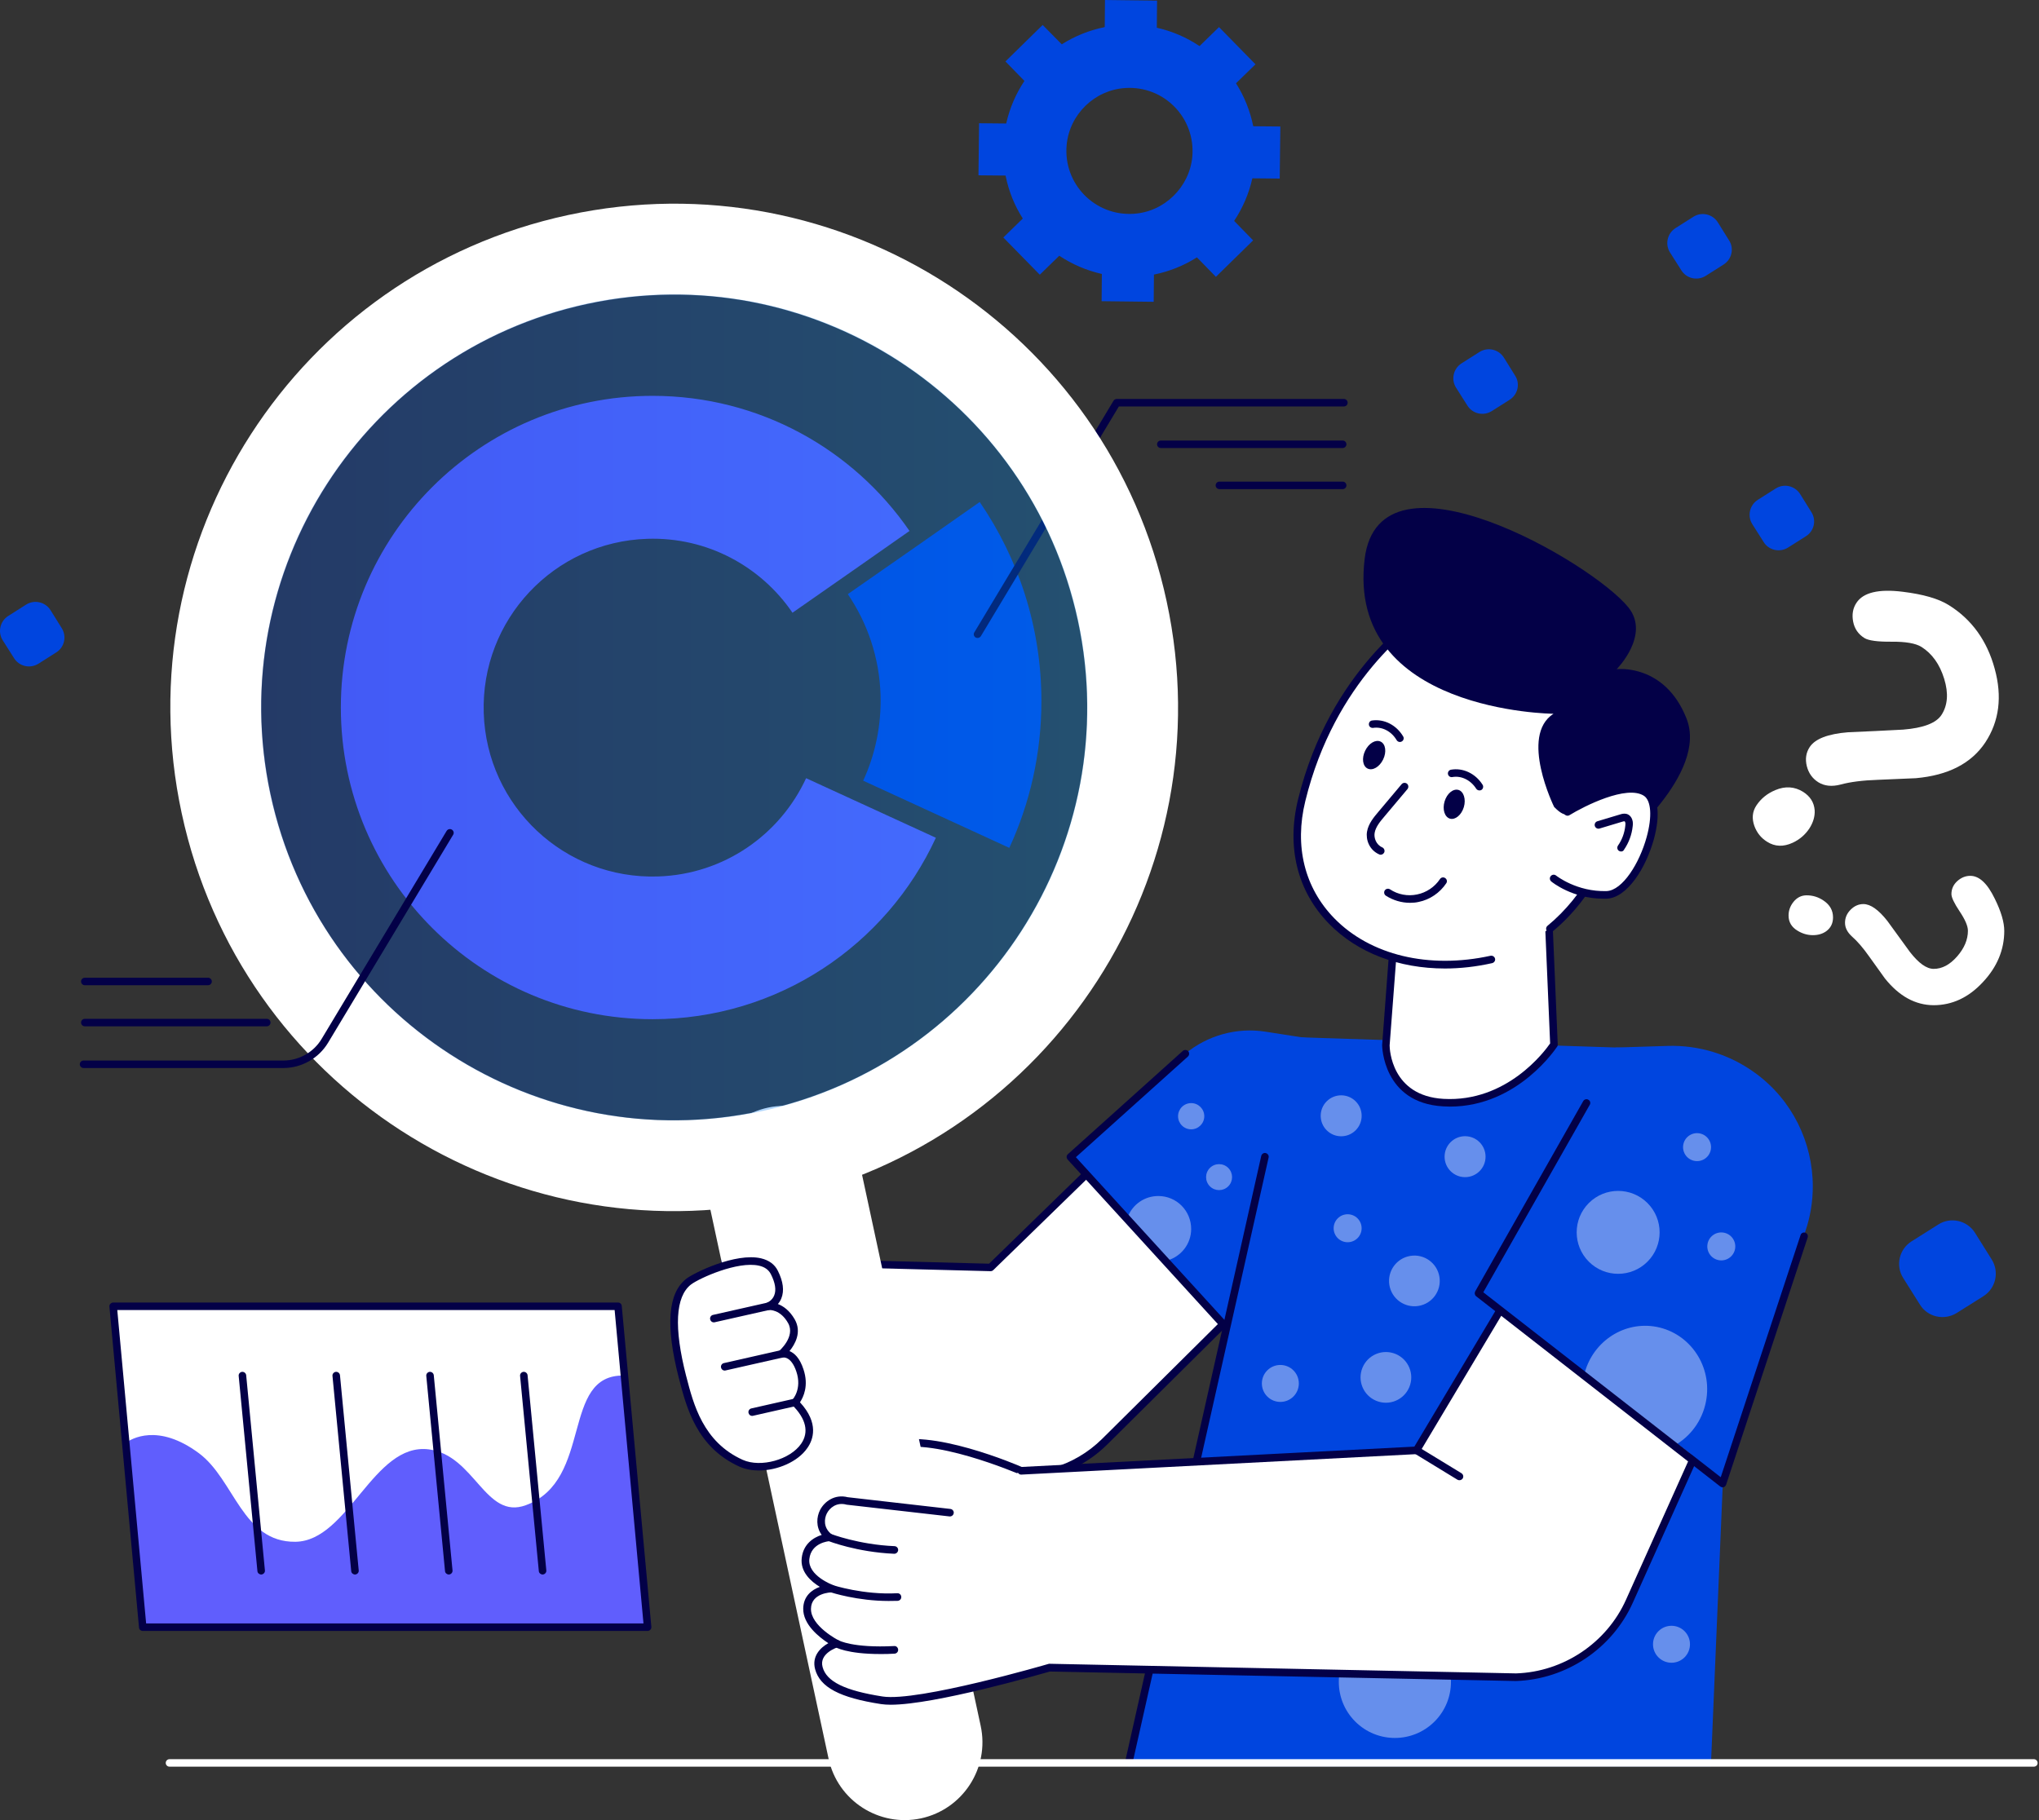
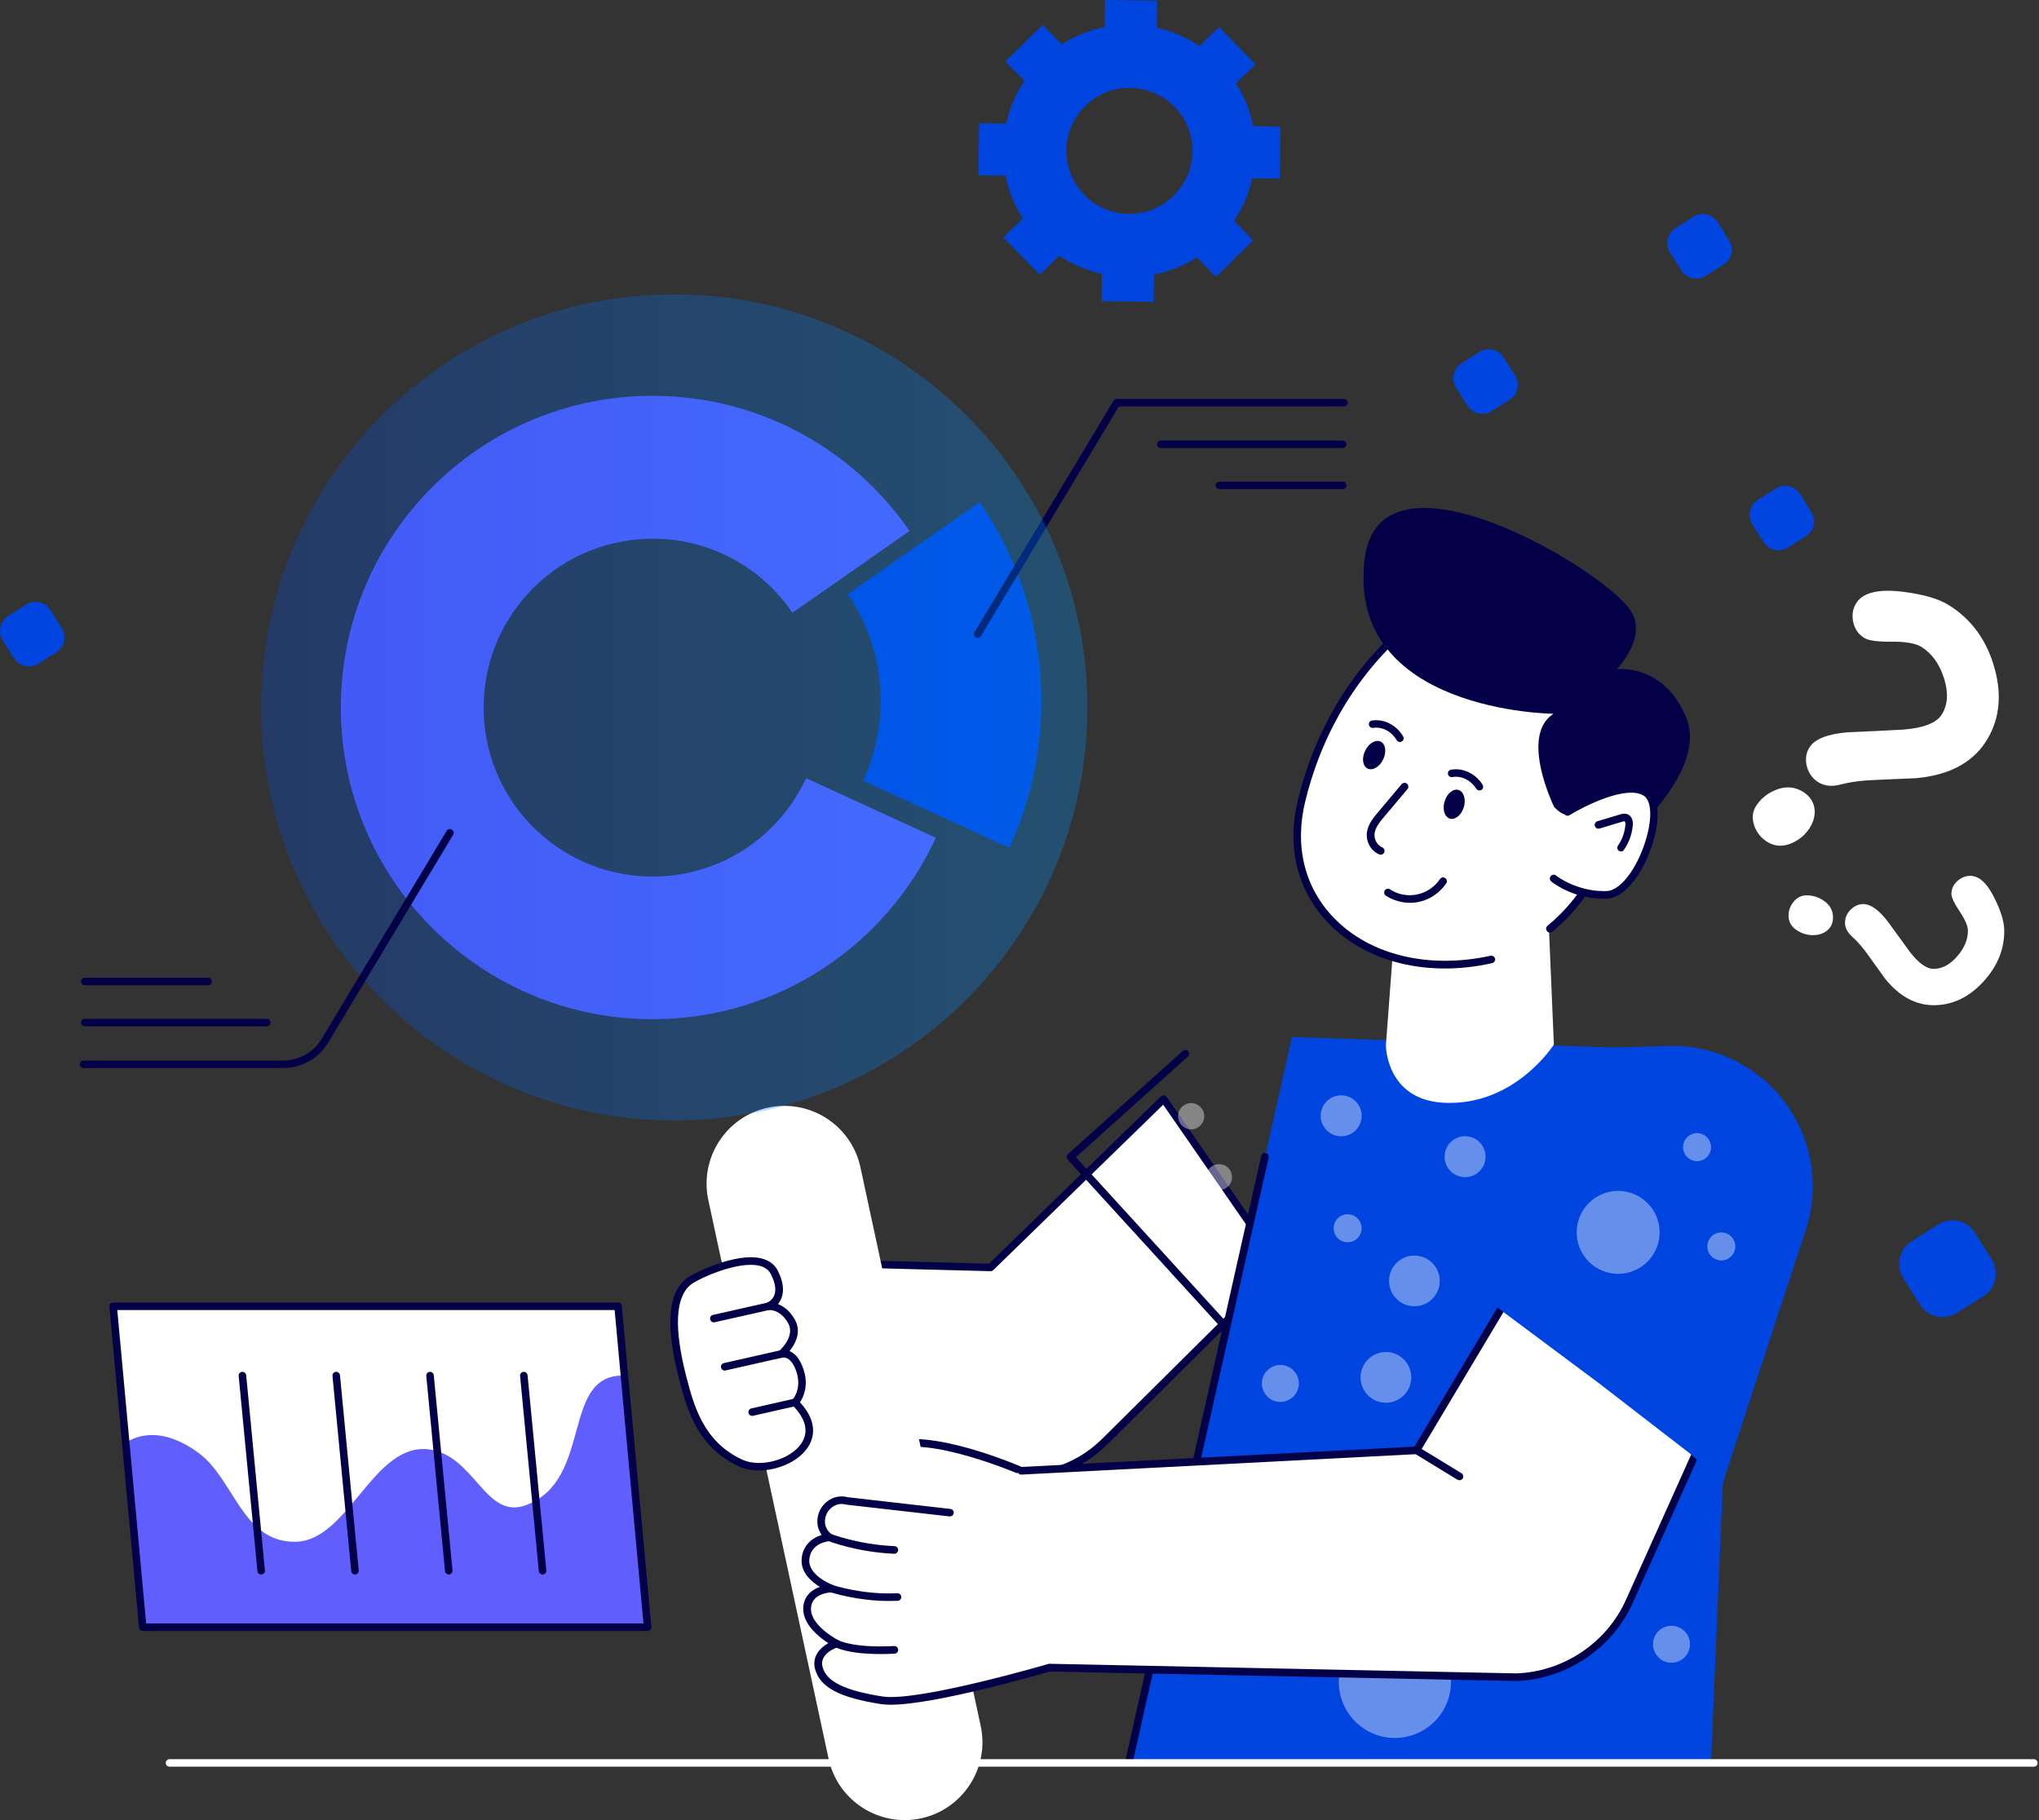
<svg xmlns="http://www.w3.org/2000/svg" width="280" height="250" viewBox="0 0 280 250" fill="none">
  <rect x="0" y="0" width="280" height="250" fill="#333333" stroke="none" />
  <g clip-path="url(#clip0_34_8177)">
    <path d="M128.516 115.069C121.741 129.785 106.871 139.99 89.617 139.99C65.965 139.99 46.806 120.815 46.806 97.18C46.806 73.528 65.982 54.37 89.617 54.37C104.264 54.37 117.179 61.711 124.897 72.928C120.421 76.067 114.52 80.2 108.826 84.162C104.504 77.816 97.129 73.734 88.879 74.009C76.067 74.42 66.016 85.123 66.428 97.935C66.839 110.747 77.542 120.798 90.354 120.386C99.444 120.095 107.128 114.623 110.696 106.888L128.516 115.069Z" fill="#605EFD" />
    <path d="M143.009 96.306C143.009 103.509 141.431 110.336 138.601 116.459L118.534 107.231C120.18 103.664 121.038 99.667 120.918 95.465C120.764 90.32 119.117 85.569 116.424 81.607C122.839 77.147 129.494 72.499 134.536 68.949C139.87 76.736 143.009 86.152 143.009 96.306Z" fill="#0045DF" />
    <path d="M134.245 87.627C134.159 87.627 134.056 87.61 133.97 87.558C133.73 87.404 133.644 87.095 133.799 86.855L152.905 55.056C152.991 54.902 153.163 54.799 153.351 54.799H184.55C184.841 54.799 185.064 55.039 185.064 55.313C185.064 55.605 184.824 55.828 184.55 55.828H153.643L134.691 87.387C134.588 87.541 134.416 87.627 134.245 87.627Z" fill="#030047" />
    <path d="M159.8 150.95L136.028 174.088L99.513 173.144L104.315 195.03L136.526 202.353C142.014 203.605 147.743 201.959 151.739 197.997L175.837 174.088L159.8 150.95Z" fill="white" />
    <path d="M140.196 203.297C138.944 203.297 137.675 203.159 136.406 202.868L104.195 195.544C104.007 195.493 103.852 195.338 103.801 195.15L98.998 173.264C98.964 173.11 98.998 172.938 99.101 172.818C99.204 172.698 99.359 172.647 99.513 172.63L135.823 173.573L159.423 150.59C159.526 150.487 159.68 150.436 159.835 150.453C159.989 150.47 160.126 150.556 160.212 150.676L176.231 173.813C176.369 174.019 176.352 174.293 176.163 174.482L152.065 198.391C148.875 201.564 144.604 203.297 140.196 203.297ZM104.744 194.601L136.629 201.839C141.963 203.056 147.468 201.478 151.362 197.619L175.151 174.019L159.732 151.739L136.406 174.448C136.303 174.551 136.166 174.602 136.028 174.602L100.165 173.676L104.744 194.601Z" fill="#030047" />
-     <path d="M187.809 159.543L175.545 190.193L160.298 173.11L154.895 167.055L146.988 158.908L162.768 144.724C165.838 142.203 169.834 141.088 173.779 141.706L181.377 142.889L187.809 159.543Z" fill="#0045DF" />
    <g opacity="0.4">
      <path d="M163.574 168.805C163.574 170.863 162.184 172.595 160.298 173.127L154.895 167.073C155.564 165.426 157.176 164.277 159.063 164.277C161.567 164.277 163.574 166.301 163.574 168.805Z" fill="white" />
    </g>
    <path d="M175.545 190.724C175.408 190.724 175.254 190.656 175.168 190.553L146.611 159.269C146.525 159.166 146.474 159.029 146.474 158.891C146.474 158.754 146.542 158.617 146.645 158.531L162.425 144.347C162.63 144.158 162.973 144.175 163.162 144.381C163.351 144.587 163.334 144.93 163.128 145.119L147.743 158.943L175.391 189.232L187.346 159.354C187.449 159.08 187.757 158.96 188.015 159.063C188.289 159.166 188.409 159.474 188.306 159.732L176.043 190.381C175.974 190.553 175.837 190.673 175.648 190.707C175.614 190.724 175.58 190.724 175.545 190.724Z" fill="#030047" />
    <path d="M177.415 142.443L226.211 144.021C233.14 144.244 238.852 150.367 238.543 157.21L234.941 242.608H154.912L177.415 142.443Z" fill="#0045DF" />
    <g opacity="0.4">
      <path d="M214.634 214.411C217.845 214.411 220.448 211.807 220.448 208.596C220.448 205.385 217.845 202.782 214.634 202.782C211.423 202.782 208.819 205.385 208.819 208.596C208.819 211.807 211.423 214.411 214.634 214.411Z" fill="white" />
    </g>
    <path d="M155.084 242.316C155.049 242.316 155.015 242.316 154.964 242.299C154.689 242.23 154.501 241.956 154.569 241.681L173.196 158.771C173.264 158.497 173.539 158.308 173.813 158.377C174.088 158.445 174.276 158.72 174.208 158.994L155.581 241.904C155.547 242.145 155.324 242.316 155.084 242.316Z" fill="#030047" />
    <path d="M279.295 242.659H23.275C22.983 242.659 22.76 242.419 22.76 242.145C22.76 241.853 23 241.63 23.275 241.63H279.295C279.586 241.63 279.809 241.87 279.809 242.145C279.826 242.419 279.586 242.659 279.295 242.659Z" fill="white" />
    <g opacity="0.4">
      <path d="M186.419 170.063C187.169 169.313 187.169 168.096 186.419 167.346C185.669 166.596 184.453 166.596 183.702 167.346C182.952 168.096 182.952 169.313 183.702 170.063C184.453 170.813 185.669 170.813 186.419 170.063Z" fill="white" />
    </g>
    <g opacity="0.4">
      <path d="M177.616 191.816C178.607 190.825 178.607 189.218 177.616 188.226C176.625 187.235 175.017 187.235 174.026 188.226C173.035 189.218 173.035 190.825 174.026 191.816C175.017 192.807 176.625 192.807 177.616 191.816Z" fill="white" />
    </g>
    <g opacity="0.4">
-       <path d="M231.328 227.641C232.319 226.65 232.319 225.042 231.328 224.051C230.337 223.06 228.729 223.06 227.738 224.051C226.747 225.042 226.747 226.65 227.738 227.641C228.729 228.632 230.337 228.632 231.328 227.641Z" fill="white" />
+       <path d="M231.328 227.641C232.319 226.65 232.319 225.042 231.328 224.051C230.337 223.06 228.729 223.06 227.738 224.051C226.747 225.042 226.747 226.65 227.738 227.641C228.729 228.632 230.337 228.632 231.328 227.641" fill="white" />
    </g>
    <g opacity="0.4">
      <path d="M196.995 236.46C200.002 233.452 200.002 228.576 196.995 225.569C193.987 222.561 189.111 222.561 186.104 225.569C183.096 228.576 183.096 233.452 186.104 236.46C189.111 239.467 193.987 239.467 196.995 236.46Z" fill="white" />
    </g>
    <g opacity="0.4">
      <path d="M194.786 179.376C196.684 179.068 197.973 177.28 197.665 175.382C197.357 173.483 195.569 172.194 193.67 172.503C191.772 172.811 190.483 174.599 190.791 176.497C191.099 178.395 192.888 179.684 194.786 179.376Z" fill="white" />
    </g>
    <g opacity="0.4">
      <path d="M193.532 190.521C194.268 188.744 193.424 186.707 191.648 185.971C189.871 185.236 187.835 186.079 187.099 187.856C186.363 189.632 187.206 191.669 188.983 192.405C190.76 193.141 192.796 192.297 193.532 190.521Z" fill="white" />
    </g>
    <g opacity="0.4">
      <path d="M163.574 155.118C164.568 155.118 165.375 154.312 165.375 153.317C165.375 152.323 164.568 151.516 163.574 151.516C162.579 151.516 161.773 152.323 161.773 153.317C161.773 154.312 162.579 155.118 163.574 155.118Z" fill="white" />
    </g>
    <g opacity="0.4">
      <path d="M168.668 162.945C169.365 162.248 169.365 161.119 168.668 160.422C167.971 159.725 166.842 159.725 166.145 160.422C165.449 161.119 165.449 162.248 166.145 162.945C166.842 163.641 167.971 163.641 168.668 162.945Z" fill="white" />
    </g>
    <g opacity="0.4">
      <path d="M215.249 193.655C216.273 192.63 216.273 190.969 215.249 189.944C214.224 188.919 212.562 188.919 211.537 189.944C210.513 190.969 210.513 192.63 211.537 193.655C212.562 194.68 214.224 194.68 215.249 193.655Z" fill="white" />
    </g>
    <g opacity="0.4">
      <path d="M176.646 218.02C177.201 216.681 176.565 215.146 175.226 214.591C173.887 214.036 172.352 214.672 171.797 216.011C171.243 217.35 171.879 218.885 173.218 219.44C174.557 219.994 176.092 219.359 176.646 218.02Z" fill="white" />
    </g>
    <g opacity="0.4">
      <path d="M190.759 213.056C192.833 213.056 194.515 211.374 194.515 209.3C194.515 207.225 192.833 205.543 190.759 205.543C188.684 205.543 187.003 207.225 187.003 209.3C187.003 211.374 188.684 213.056 190.759 213.056Z" fill="white" />
    </g>
    <g opacity="0.4">
      <path d="M186.162 155.249C187.26 154.15 187.26 152.369 186.162 151.271C185.063 150.172 183.283 150.172 182.184 151.271C181.086 152.369 181.086 154.15 182.184 155.249C183.282 156.347 185.063 156.347 186.162 155.249Z" fill="white" />
    </g>
    <g opacity="0.4">
      <path d="M201.187 161.687C202.74 161.687 204 160.428 204 158.874C204 157.321 202.74 156.061 201.187 156.061C199.633 156.061 198.374 157.321 198.374 158.874C198.374 160.428 199.633 161.687 201.187 161.687Z" fill="white" />
    </g>
-     <path d="M160.212 82.619C152.168 45.263 115.378 21.508 78.022 29.535C40.666 37.579 16.911 74.369 24.955 111.725C32.999 149.081 69.789 172.835 107.145 164.791C144.484 156.765 168.256 119.957 160.212 82.619ZM104.504 152.597C73.889 159.183 43.736 139.716 37.15 109.101C30.564 78.485 50.048 48.333 80.646 41.747C111.262 35.16 141.414 54.627 148.017 85.243C154.603 115.858 135.119 146.011 104.504 152.597Z" fill="white" />
    <path d="M140.23 202.01C140.23 202.01 122.736 194.412 120.3 200.587C119.357 202.971 130.454 212.901 130.454 212.901" fill="white" />
    <path d="M130.437 213.416C130.317 213.416 130.197 213.364 130.094 213.279C127.435 210.895 118.808 202.919 119.803 200.398C120.198 199.403 120.952 198.648 122.067 198.203C127.487 195.956 139.905 201.307 140.436 201.547C140.694 201.667 140.814 201.959 140.711 202.233C140.591 202.49 140.299 202.61 140.025 202.508C139.905 202.456 127.47 197.105 122.462 199.18C121.621 199.523 121.072 200.055 120.781 200.792C120.283 202.062 125.583 207.859 130.797 212.524C131.003 212.713 131.037 213.039 130.831 213.262C130.729 213.347 130.591 213.416 130.437 213.416Z" fill="#030047" />
    <path d="M126.475 249.76C120.712 250.995 115.018 247.324 113.783 241.561L97.266 164.826C96.031 159.063 99.702 153.369 105.464 152.134C111.227 150.899 116.922 154.569 118.157 160.332L134.673 237.068C135.908 242.831 132.238 248.508 126.475 249.76Z" fill="white" />
    <path d="M93.733 189.147C94.745 193.091 96.083 198.426 101.794 200.981C106.168 202.936 115.104 198.511 109.186 192.628C109.186 192.628 110.781 190.982 109.855 188.22C108.929 185.459 107.317 185.956 107.317 185.956C107.317 185.956 109.975 183.744 108.689 181.463C107.403 179.182 105.55 179.404 105.55 179.404C105.55 179.404 108.209 178.461 106.373 174.774C104.521 171.069 96.083 174.894 94.608 176.008C91.246 178.598 92.91 185.922 93.733 189.147Z" fill="white" />
    <path d="M104.212 201.976C103.269 201.976 102.36 201.804 101.571 201.461C95.671 198.803 94.264 193.331 93.235 189.335L93.218 189.284C91.366 182.046 91.709 177.586 94.282 175.614C95.345 174.808 101.005 172.029 104.504 172.835C105.602 173.093 106.391 173.676 106.819 174.551C107.557 176.026 107.711 177.295 107.3 178.324C107.18 178.633 107.008 178.907 106.819 179.113C107.54 179.387 108.414 179.97 109.135 181.222C110.13 182.972 109.186 184.636 108.414 185.579C109.066 185.836 109.821 186.505 110.335 188.083C111.09 190.33 110.318 191.908 109.855 192.611C112.514 195.493 111.656 197.774 110.867 198.889C109.581 200.775 106.768 201.976 104.212 201.976ZM94.23 189.026L94.247 189.078C95.225 192.868 96.546 198.065 102 200.518C104.47 201.616 108.517 200.501 110.027 198.288C111.107 196.71 110.696 194.875 108.809 193.006C108.603 192.8 108.603 192.474 108.809 192.268C108.86 192.217 110.164 190.793 109.358 188.392C108.62 186.196 107.505 186.454 107.454 186.471C107.214 186.539 106.974 186.419 106.854 186.214C106.751 185.991 106.785 185.733 106.974 185.579C106.991 185.562 109.272 183.607 108.226 181.737C107.145 179.816 105.653 179.936 105.584 179.936C105.327 179.97 105.087 179.782 105.018 179.524C104.967 179.267 105.104 179.01 105.344 178.924C105.362 178.907 106.03 178.667 106.322 177.912C106.614 177.175 106.459 176.197 105.859 175.014C105.55 174.413 105.019 174.019 104.23 173.847C101.314 173.178 96.031 175.563 94.882 176.437C92.755 178.101 92.515 182.337 94.23 189.026Z" fill="#030047" />
    <path d="M103.286 194.481C103.046 194.481 102.84 194.309 102.789 194.069C102.72 193.794 102.909 193.503 103.183 193.451L109.083 192.114C109.358 192.045 109.649 192.234 109.701 192.508C109.769 192.783 109.581 193.074 109.306 193.126L103.406 194.463C103.355 194.481 103.321 194.481 103.286 194.481Z" fill="#030047" />
    <path d="M99.513 188.255C99.273 188.255 99.067 188.083 99.016 187.843C98.947 187.569 99.136 187.277 99.41 187.226L107.214 185.459C107.488 185.39 107.763 185.562 107.831 185.853C107.9 186.128 107.711 186.419 107.437 186.471L99.633 188.237C99.582 188.255 99.547 188.255 99.513 188.255Z" fill="#030047" />
    <path d="M98.021 181.634C97.781 181.634 97.575 181.463 97.523 181.223C97.455 180.948 97.643 180.657 97.918 180.605L105.447 178.907C105.722 178.838 105.996 179.027 106.065 179.302C106.133 179.576 105.945 179.868 105.67 179.919L98.141 181.617C98.089 181.634 98.055 181.634 98.021 181.634Z" fill="#030047" />
    <path d="M130.437 207.773L116.304 206.161C113.406 205.423 111.45 209.128 113.731 211.049C113.766 211.083 113.817 211.118 113.852 211.152C113.852 211.152 110.884 211.358 110.593 214.068C110.284 216.795 114.195 218.201 114.195 218.201C114.195 218.201 110.867 218.235 110.816 220.945C110.764 223.655 114.881 225.765 114.881 225.765C114.881 225.765 111.776 226.725 112.428 229.127C113.08 231.528 116.013 232.763 121.072 233.552C126.132 234.341 144.09 229.058 144.09 229.058L208.133 230.379C214.908 230.173 220.963 226.125 223.741 219.933L243.071 176.866L215.714 163.694L194.498 199.214L140.213 202.027" fill="white" />
    <path d="M122.307 234.152C121.81 234.152 121.381 234.118 121.004 234.066C115.309 233.191 112.599 231.751 111.931 229.264C111.467 227.514 112.617 226.331 113.749 225.696C112.462 224.856 110.25 223.106 110.301 220.928C110.335 219.247 111.45 218.373 112.582 217.961C111.365 217.223 109.872 215.903 110.095 213.999C110.301 212.112 111.673 211.186 112.84 210.826C112.033 209.728 112.119 208.373 112.617 207.396C113.234 206.212 114.641 205.2 116.407 205.646L130.506 207.258C130.797 207.293 131.003 207.55 130.969 207.824C130.934 208.116 130.677 208.305 130.403 208.288L116.27 206.675C116.253 206.675 116.218 206.675 116.201 206.658C114.881 206.315 113.937 207.104 113.543 207.876C113.165 208.631 113.08 209.797 114.092 210.654C114.16 210.706 114.212 210.74 114.246 210.792C114.383 210.929 114.435 211.152 114.366 211.34C114.297 211.529 114.126 211.666 113.92 211.684C113.817 211.684 111.382 211.889 111.142 214.136C110.884 216.417 114.366 217.704 114.4 217.721C114.641 217.807 114.778 218.047 114.726 218.287C114.692 218.527 114.469 218.716 114.229 218.716C114.109 218.716 111.399 218.784 111.365 220.962C111.313 223.329 115.104 225.285 115.155 225.302C115.344 225.405 115.447 225.593 115.429 225.799C115.412 226.005 115.275 226.194 115.069 226.245C114.966 226.279 112.445 227.086 112.96 228.972C113.491 230.979 116.03 232.214 121.192 233.02C126.081 233.775 143.815 228.595 143.987 228.543C144.038 228.526 144.09 228.526 144.141 228.526L208.185 229.847C214.685 229.641 220.637 225.662 223.295 219.71L242.419 177.106L215.937 164.345L194.961 199.472C194.875 199.626 194.721 199.712 194.549 199.729L140.265 202.542C139.973 202.559 139.733 202.336 139.716 202.044C139.699 201.753 139.922 201.513 140.213 201.496L194.223 198.7L215.285 163.419C215.423 163.196 215.714 163.093 215.954 163.213L243.311 176.386C243.568 176.506 243.671 176.815 243.551 177.072L224.221 220.139C221.391 226.451 215.08 230.67 208.168 230.893L144.175 229.59C142.838 229.967 128.396 234.152 122.307 234.152Z" fill="#030047" />
    <path d="M113.869 211.152C113.869 211.152 117.728 212.678 122.805 212.901L113.869 211.152Z" fill="white" />
    <path d="M122.805 213.416H122.787C117.676 213.193 113.834 211.701 113.68 211.632C113.406 211.529 113.286 211.22 113.388 210.963C113.491 210.689 113.8 210.569 114.057 210.672C114.092 210.689 117.916 212.164 122.839 212.37C123.13 212.387 123.353 212.627 123.336 212.918C123.319 213.193 123.079 213.416 122.805 213.416Z" fill="#030047" />
    <path d="M114.212 218.201C114.212 218.201 118.482 219.608 123.251 219.35L114.212 218.201Z" fill="white" />
    <path d="M122.016 219.899C117.745 219.899 114.195 218.75 114.04 218.699C113.766 218.613 113.629 218.321 113.714 218.047C113.8 217.772 114.092 217.635 114.366 217.721C114.4 217.738 118.603 219.093 123.216 218.836C123.508 218.819 123.748 219.042 123.765 219.333C123.782 219.625 123.559 219.865 123.268 219.882C122.856 219.882 122.427 219.899 122.016 219.899Z" fill="#030047" />
    <path d="M114.898 225.765C114.898 225.765 116.802 226.931 122.822 226.622L114.898 225.765Z" fill="white" />
    <path d="M120.884 227.188C116.287 227.188 114.692 226.245 114.623 226.194C114.383 226.039 114.297 225.731 114.452 225.473C114.606 225.233 114.915 225.147 115.155 225.302C115.189 225.319 117.11 226.382 122.787 226.091C123.079 226.056 123.319 226.297 123.336 226.588C123.353 226.88 123.13 227.12 122.839 227.137C122.136 227.188 121.484 227.188 120.884 227.188Z" fill="#030047" />
    <path d="M248.937 162.956C248.937 165.014 248.611 167.09 247.925 169.096L236.553 203.777L232.06 199.643L219.608 190.021L203.022 177.655L221.854 143.884L228.989 143.661C233.294 143.524 237.531 144.827 241.03 147.383C246.107 151.07 248.937 156.919 248.937 162.956Z" fill="#0045DF" />
    <g opacity="0.4">
-       <path d="M234.341 192.062C233.963 194.738 232.437 196.968 230.344 198.305L217.532 188.889C218.544 184.516 222.661 181.566 227.086 182.183C231.768 182.852 235.027 187.277 234.341 192.062Z" fill="white" />
-     </g>
-     <path d="M236.57 204.291C236.45 204.291 236.347 204.257 236.244 204.188L202.713 178.05C202.508 177.895 202.456 177.604 202.576 177.381L217.412 151.242C217.549 151.002 217.875 150.899 218.115 151.053C218.373 151.19 218.458 151.516 218.304 151.756L203.691 177.501L236.296 202.902L247.256 169.645C247.341 169.371 247.633 169.217 247.907 169.319C248.182 169.405 248.319 169.697 248.233 169.971L237.033 203.931C236.982 204.085 236.845 204.223 236.69 204.274C236.673 204.291 236.622 204.291 236.57 204.291Z" fill="#030047" />
+       </g>
    <g opacity="0.4">
      <path d="M234.912 158.005C235.155 156.973 234.516 155.938 233.484 155.694C232.451 155.45 231.416 156.09 231.173 157.122C230.929 158.155 231.568 159.189 232.601 159.433C233.633 159.677 234.668 159.038 234.912 158.005Z" fill="white" />
    </g>
    <g opacity="0.4">
      <path d="M238.268 171.508C238.438 170.46 237.727 169.474 236.68 169.304C235.633 169.134 234.646 169.845 234.476 170.892C234.306 171.939 235.017 172.926 236.064 173.096C237.112 173.266 238.098 172.555 238.268 171.508Z" fill="white" />
    </g>
    <g opacity="0.4">
      <path d="M226.234 173.296C228.458 171.072 228.458 167.467 226.234 165.243C224.01 163.019 220.405 163.019 218.181 165.243C215.957 167.467 215.957 171.072 218.181 173.296C220.405 175.52 224.01 175.52 226.234 173.296Z" fill="white" />
    </g>
    <path d="M190.313 143.575L191.411 128.928L212.575 124.52L213.382 143.472C213.382 143.472 207.996 152.013 198.185 151.465C190.313 151.002 190.313 143.575 190.313 143.575Z" fill="white" />
-     <path d="M199.094 151.996C198.786 151.996 198.477 151.979 198.168 151.962C189.884 151.499 189.798 143.644 189.798 143.575C189.798 143.558 189.798 143.558 189.798 143.541L190.896 128.893C190.913 128.67 191.085 128.464 191.308 128.43L212.473 124.022C212.627 123.988 212.781 124.022 212.901 124.125C213.021 124.211 213.09 124.365 213.107 124.52L213.913 143.472C213.913 143.575 213.896 143.678 213.828 143.764C213.776 143.815 208.511 151.996 199.094 151.996ZM190.827 143.592C190.827 144.072 191.05 150.521 198.22 150.933C206.933 151.43 212.147 144.364 212.867 143.318L212.095 125.154L191.908 129.356L190.827 143.592Z" fill="#030047" />
    <path d="M212.833 127.59C224.256 118.208 224.41 100.319 224.41 100.319L196.299 83.785C195.681 84.162 183.195 91.778 178.753 109.924C175.1 124.88 188.461 135.394 204.789 131.809" fill="white" />
    <path d="M198.426 133.027C192.097 133.027 186.402 130.883 182.492 126.869C178.152 122.427 176.643 116.356 178.255 109.787C182.612 92.018 194.669 84.162 196.024 83.339C196.196 83.236 196.402 83.236 196.573 83.322L224.684 99.856C224.839 99.942 224.942 100.13 224.942 100.302C224.942 100.49 224.65 118.534 213.176 127.967C212.953 128.156 212.627 128.122 212.438 127.899C212.25 127.676 212.284 127.35 212.507 127.161C222.815 118.688 223.793 102.943 223.878 100.593L196.299 84.368C194.12 85.775 183.281 93.493 179.25 110.027C177.724 116.236 179.147 121.947 183.229 126.132C188.186 131.209 196.213 133.13 204.686 131.277C204.96 131.226 205.235 131.397 205.303 131.672C205.372 131.946 205.183 132.221 204.909 132.289C202.696 132.787 200.518 133.027 198.426 133.027Z" fill="#030047" />
    <path d="M189.936 104.315C189.438 105.344 188.495 105.893 187.809 105.567C187.123 105.241 186.968 104.144 187.466 103.115C187.963 102.086 188.906 101.537 189.592 101.863C190.279 102.188 190.433 103.286 189.936 104.315Z" fill="#030047" />
    <path d="M188.478 99.461C189.918 99.238 191.411 100.01 192.234 101.399L188.478 99.461Z" fill="white" />
    <path d="M192.234 101.914C192.062 101.914 191.891 101.828 191.788 101.657C191.067 100.439 189.798 99.787 188.563 99.976C188.272 100.01 188.015 99.822 187.98 99.547C187.946 99.256 188.135 98.998 188.409 98.964C190.073 98.724 191.754 99.582 192.68 101.142C192.834 101.382 192.748 101.708 192.491 101.845C192.405 101.897 192.32 101.914 192.234 101.914Z" fill="#030047" />
    <path d="M223.638 83.459C226.64 87.232 222.009 91.915 222.009 91.915C222.009 91.915 228.595 91.091 231.596 98.69C234.598 106.288 222.317 116.184 222.317 116.184L215.594 111.433C215.594 111.433 215.251 112.737 213.416 110.833C213.416 110.833 208.613 101.056 213.33 98.038C213.33 98.038 184.841 97.832 187.397 76.77C189.404 60.287 218.716 77.267 223.638 83.459Z" fill="#030047" />
    <path d="M201.015 110.867C200.689 111.948 199.832 112.651 199.112 112.445C198.374 112.222 198.048 111.176 198.374 110.078C198.7 108.981 199.557 108.294 200.278 108.5C200.998 108.706 201.341 109.787 201.015 110.867Z" fill="#030047" />
    <path d="M199.352 106.236C200.792 105.979 202.302 106.699 203.159 108.054L199.352 106.236Z" fill="white" />
    <path d="M203.159 108.569C202.988 108.569 202.816 108.483 202.713 108.329C201.959 107.145 200.672 106.511 199.437 106.734C199.146 106.785 198.889 106.596 198.837 106.322C198.786 106.048 198.974 105.773 199.249 105.722C200.895 105.43 202.61 106.236 203.588 107.78C203.742 108.02 203.674 108.346 203.434 108.5C203.348 108.552 203.262 108.569 203.159 108.569Z" fill="#030047" />
    <path d="M215.251 111.536C215.251 111.536 222.866 106.854 226.022 108.878C229.178 110.919 224.993 122.753 220.637 122.925C216.28 123.096 213.364 120.695 213.364 120.695" fill="white" />
    <path d="M220.191 123.439C215.937 123.439 213.141 121.175 213.021 121.072C212.798 120.884 212.764 120.558 212.953 120.335C213.141 120.112 213.467 120.077 213.69 120.266C213.725 120.283 216.503 122.513 220.62 122.393C222.815 122.307 225.147 118.551 226.125 114.966C226.897 112.171 226.743 109.958 225.748 109.306C223.381 107.78 217.567 110.713 215.526 111.965C215.285 112.119 214.96 112.033 214.805 111.793C214.651 111.553 214.737 111.227 214.977 111.073C215.303 110.867 222.901 106.236 226.297 108.432C227.72 109.358 228.029 111.896 227.12 115.241C226.022 119.237 223.45 123.319 220.637 123.439C220.499 123.439 220.345 123.439 220.191 123.439Z" fill="#030047" />
    <path d="M222.609 116.956C222.506 116.956 222.403 116.922 222.318 116.87C222.077 116.716 222.026 116.39 222.18 116.15C222.746 115.344 223.089 114.4 223.192 113.406C223.209 113.234 223.227 113.063 223.175 112.942C223.158 112.857 223.106 112.822 223.089 112.805C223.038 112.788 222.866 112.84 222.798 112.857L219.659 113.8C219.385 113.886 219.093 113.731 219.007 113.457C218.922 113.183 219.076 112.891 219.35 112.805L222.489 111.862C222.695 111.793 223.021 111.708 223.364 111.793C223.741 111.896 224.033 112.205 224.153 112.617C224.256 112.925 224.238 113.234 224.204 113.491C224.084 114.64 223.672 115.755 223.021 116.699C222.935 116.887 222.781 116.956 222.609 116.956Z" fill="#030047" />
    <path d="M192.851 108.054C191.788 109.306 190.742 110.558 189.678 111.828C189.044 112.582 188.392 113.371 188.22 114.314C188.049 115.258 188.512 116.407 189.575 116.87" fill="white" />
    <path d="M189.593 117.402C189.524 117.402 189.455 117.385 189.387 117.35C188.032 116.75 187.534 115.326 187.723 114.229C187.912 113.131 188.649 112.256 189.301 111.485L192.474 107.711C192.663 107.488 192.988 107.471 193.211 107.643C193.434 107.831 193.452 108.157 193.28 108.38L190.107 112.153C189.541 112.822 188.906 113.577 188.769 114.4C188.649 115.086 188.975 116.03 189.815 116.39C190.073 116.51 190.193 116.819 190.09 117.076C189.987 117.282 189.798 117.402 189.593 117.402Z" fill="#030047" />
    <path d="M193.623 124.005C192.457 124.005 191.308 123.662 190.313 123.028C190.073 122.873 190.004 122.547 190.158 122.307C190.313 122.067 190.639 121.998 190.879 122.153C191.959 122.873 193.314 123.13 194.601 122.856C195.87 122.599 197.019 121.827 197.739 120.746C197.894 120.506 198.22 120.438 198.46 120.609C198.7 120.764 198.769 121.089 198.597 121.33C197.722 122.633 196.35 123.576 194.807 123.885C194.429 123.971 194.018 124.005 193.623 124.005Z" fill="#030047" />
    <g opacity="0.3">
      <path d="M92.584 153.9C123.919 153.9 149.321 128.498 149.321 97.163C149.321 65.828 123.919 40.426 92.584 40.426C61.249 40.426 35.847 65.828 35.847 97.163C35.847 128.498 61.249 153.9 92.584 153.9Z" fill="url(#paint0_linear_34_8177)" />
    </g>
    <path d="M184.378 61.539H159.406C159.114 61.539 158.891 61.299 158.891 61.025C158.891 60.733 159.131 60.51 159.406 60.51H184.378C184.67 60.51 184.893 60.751 184.893 61.025C184.893 61.299 184.67 61.539 184.378 61.539Z" fill="#030047" />
    <path d="M184.378 67.182H167.45C167.158 67.182 166.935 66.942 166.935 66.668C166.935 66.376 167.175 66.153 167.45 66.153H184.378C184.67 66.153 184.893 66.393 184.893 66.668C184.893 66.959 184.67 67.182 184.378 67.182Z" fill="#030047" />
    <path d="M38.917 146.697H11.474C11.183 146.697 10.96 146.456 10.96 146.182C10.96 145.89 11.2 145.667 11.474 145.667H38.917C41.061 145.667 43.067 144.535 44.165 142.7L61.334 114.126C61.488 113.886 61.797 113.8 62.054 113.954C62.294 114.109 62.38 114.417 62.226 114.658L45.057 143.215C43.771 145.359 41.421 146.697 38.917 146.697Z" fill="#030047" />
    <path d="M36.636 140.968H11.646C11.354 140.968 11.131 140.728 11.131 140.454C11.131 140.162 11.371 139.939 11.646 139.939H36.636C36.927 139.939 37.15 140.179 37.15 140.454C37.15 140.745 36.91 140.968 36.636 140.968Z" fill="#030047" />
    <path d="M28.574 135.325H11.646C11.354 135.325 11.131 135.085 11.131 134.811C11.131 134.519 11.371 134.296 11.646 134.296H28.574C28.866 134.296 29.089 134.536 29.089 134.811C29.089 135.085 28.849 135.325 28.574 135.325Z" fill="#030047" />
    <path d="M242.659 115.618C241.836 115.103 241.253 114.383 240.91 113.44C240.55 112.411 240.635 111.485 241.184 110.644C241.819 109.684 242.693 108.98 243.808 108.517C245.163 107.951 246.432 108.037 247.599 108.757C248.576 109.375 249.108 110.215 249.194 111.279C249.245 112.136 248.988 112.977 248.473 113.783C247.907 114.64 247.136 115.309 246.175 115.755C244.906 116.338 243.74 116.304 242.659 115.618ZM263.087 106.888C262.932 106.888 261.2 106.974 257.89 107.111C255.78 107.18 254.065 107.402 252.744 107.763C251.561 108.071 250.549 107.968 249.708 107.454C248.885 106.939 248.353 106.185 248.113 105.224C247.873 104.247 248.01 103.372 248.508 102.617C249.245 101.485 251.012 100.799 253.808 100.576C256.312 100.473 258.816 100.353 261.337 100.216C264.116 99.993 265.865 99.324 266.603 98.209C267.46 96.889 267.597 95.242 266.98 93.235C266.362 91.229 265.316 89.771 263.841 88.845C263.052 88.364 261.697 88.124 259.776 88.141C257.838 88.159 256.603 87.987 256.037 87.644C255.18 87.112 254.665 86.358 254.477 85.38C254.288 84.402 254.442 83.528 254.94 82.79C255.866 81.384 257.975 80.869 261.286 81.281C264.081 81.624 266.191 82.224 267.615 83.116C270.753 85.071 272.863 87.987 273.909 91.829C274.973 95.671 274.544 99.067 272.623 101.983C270.702 104.864 267.529 106.493 263.087 106.888Z" fill="white" />
    <path d="M245.609 125.755C245.609 125.069 245.832 124.451 246.278 123.885C246.775 123.268 247.376 122.976 248.096 122.976C248.937 122.976 249.708 123.216 250.412 123.696C251.286 124.28 251.715 125.051 251.715 126.012C251.715 126.818 251.406 127.453 250.772 127.916C250.257 128.276 249.657 128.447 248.954 128.447C248.199 128.447 247.513 128.242 246.861 127.847C246.021 127.35 245.609 126.646 245.609 125.755ZM258.833 134.382C258.764 134.296 258.061 133.301 256.706 131.415C255.849 130.197 255.06 129.288 254.339 128.653C253.688 128.07 253.362 127.435 253.362 126.749C253.362 126.063 253.619 125.463 254.133 124.948C254.648 124.434 255.231 124.177 255.883 124.177C256.861 124.177 257.958 124.948 259.176 126.492C260.205 127.916 261.251 129.339 262.28 130.763C263.481 132.306 264.562 133.078 265.539 133.078C266.688 133.078 267.752 132.512 268.747 131.38C269.741 130.248 270.239 129.065 270.239 127.847C270.239 127.195 269.861 126.321 269.107 125.189C268.352 124.057 267.975 123.268 267.975 122.805C267.975 122.101 268.249 121.501 268.781 121.021C269.313 120.541 269.913 120.3 270.565 120.3C271.8 120.3 272.914 121.347 273.926 123.439C274.801 125.206 275.23 126.681 275.23 127.864C275.23 130.454 274.252 132.821 272.28 134.913C270.324 137.023 268.06 138.069 265.522 138.069C263.018 138.052 260.788 136.834 258.833 134.382Z" fill="white" />
    <path d="M84.865 179.422L88.93 223.501H19.604L15.539 179.422H84.865Z" fill="white" />
    <path d="M85.74 188.941L88.93 223.501H19.604L17.271 198.185C17.992 197.654 21.662 195.407 27.322 199.609C32.193 203.228 33.274 211.855 40.563 211.769C47.853 211.684 51.266 198.117 58.881 199.077C65.193 199.866 66.633 208.802 72.208 206.744C81.538 203.314 76.924 188.683 85.74 188.941Z" fill="#605EFD" />
    <path d="M88.93 224.016H19.604C19.33 224.016 19.107 223.81 19.09 223.552L15.025 179.473C15.008 179.319 15.059 179.182 15.162 179.079C15.265 178.976 15.402 178.907 15.539 178.907H84.865C85.14 178.907 85.363 179.113 85.38 179.37L89.445 223.45C89.462 223.604 89.411 223.741 89.308 223.844C89.222 223.947 89.068 224.016 88.93 224.016ZM20.067 222.986H88.364L84.402 179.936H16.105L20.067 222.986Z" fill="#030047" />
    <path d="M74.506 216.263C74.249 216.263 74.009 216.057 73.992 215.8L71.419 188.992C71.385 188.701 71.607 188.46 71.882 188.426C72.173 188.409 72.414 188.615 72.448 188.889L75.021 215.697C75.055 215.989 74.832 216.229 74.558 216.263C74.54 216.263 74.523 216.263 74.506 216.263Z" fill="#030047" />
    <path d="M61.625 216.263C61.368 216.263 61.128 216.057 61.111 215.8L58.538 188.992C58.504 188.701 58.727 188.46 59.001 188.426C59.293 188.409 59.533 188.615 59.567 188.889L62.14 215.697C62.174 215.989 61.951 216.229 61.677 216.263C61.66 216.263 61.642 216.263 61.625 216.263Z" fill="#030047" />
    <path d="M48.745 216.263C48.487 216.263 48.247 216.057 48.23 215.8L45.657 188.992C45.623 188.701 45.846 188.46 46.12 188.426C46.412 188.409 46.652 188.615 46.686 188.889L49.259 215.697C49.293 215.989 49.07 216.229 48.796 216.263C48.779 216.263 48.762 216.263 48.745 216.263Z" fill="#030047" />
    <path d="M35.864 216.263C35.606 216.263 35.366 216.057 35.349 215.8L32.776 188.992C32.742 188.701 32.965 188.46 33.239 188.426C33.531 188.409 33.771 188.615 33.806 188.889L36.378 215.697C36.413 215.989 36.19 216.229 35.915 216.263C35.898 216.263 35.881 216.263 35.864 216.263Z" fill="#030047" />
    <path d="M200.415 203.314C200.329 203.314 200.226 203.297 200.141 203.245L194.241 199.643C194 199.489 193.915 199.18 194.069 198.923C194.223 198.683 194.532 198.597 194.789 198.751L200.689 202.353C200.93 202.508 201.015 202.816 200.861 203.074C200.758 203.228 200.587 203.314 200.415 203.314Z" fill="#030047" />
    <path d="M175.734 24.527L175.82 17.375L172.098 17.34C171.669 15.213 170.863 13.224 169.731 11.44L172.407 8.833L167.398 3.722L164.723 6.329C162.956 5.145 160.984 4.288 158.857 3.808L158.891 0.086L151.739 0L151.705 3.722C149.578 4.151 147.588 4.957 145.805 6.089L143.181 3.43L138.069 8.439L140.676 11.114C139.51 12.864 138.653 14.836 138.172 16.963L134.45 16.928L134.365 24.081L138.087 24.115C138.515 26.259 139.321 28.248 140.453 30.015L137.778 32.622L142.786 37.733L145.462 35.126C147.211 36.292 149.184 37.15 151.31 37.63L151.276 41.369L158.428 41.455L158.463 37.716C160.589 37.287 162.579 36.481 164.363 35.349L166.97 38.025L172.081 33.017L169.474 30.341C170.64 28.591 171.498 26.619 171.978 24.492L175.734 24.527ZM155.701 29.363C150.367 29.724 145.993 25.264 146.474 19.93C146.851 15.728 150.298 12.366 154.501 12.092C159.852 11.732 164.208 16.208 163.728 21.542C163.334 25.71 159.903 29.089 155.701 29.363Z" fill="#0045DF" />
    <path d="M272.348 178.05L268.695 180.348C266.98 181.411 264.716 180.914 263.653 179.199L261.354 175.545C260.274 173.83 260.788 171.583 262.503 170.503L266.174 168.187C267.872 167.107 270.136 167.621 271.216 169.337L273.515 173.007C274.578 174.722 274.064 176.969 272.348 178.05Z" fill="#0045DF" />
    <path d="M247.976 73.666L245.541 75.209C244.391 75.93 242.882 75.587 242.179 74.438L240.635 72.002C239.915 70.87 240.258 69.361 241.407 68.64L243.843 67.097C244.975 66.376 246.484 66.719 247.204 67.868L248.731 70.321C249.468 71.453 249.125 72.962 247.976 73.666Z" fill="#0045DF" />
    <path d="M207.293 54.919L204.857 56.463C203.708 57.183 202.199 56.84 201.496 55.691L199.952 53.255C199.232 52.123 199.575 50.614 200.724 49.894L203.159 48.35C204.291 47.63 205.801 47.973 206.521 49.122L208.047 51.575C208.785 52.689 208.442 54.199 207.293 54.919Z" fill="#0045DF" />
    <path d="M236.673 36.344L234.238 37.888C233.089 38.608 231.579 38.265 230.876 37.116L229.332 34.68C228.612 33.548 228.955 32.039 230.104 31.319L232.54 29.775C233.672 29.055 235.181 29.398 235.901 30.547L237.428 32.999C238.165 34.114 237.822 35.624 236.673 36.344Z" fill="#0045DF" />
    <path d="M7.718 89.616L5.283 91.16C4.133 91.88 2.624 91.537 1.921 90.388L0.377 87.953C-0.343 86.821 -3.41842e-06 85.311 1.149 84.591L3.585 83.047C4.717 82.327 6.226 82.67 6.946 83.819L8.473 86.272C9.193 87.404 8.85 88.913 7.718 89.616Z" fill="#0045DF" />
  </g>
  <defs>
    <linearGradient id="paint0_linear_34_8177" x1="28.121" y1="153.9" x2="149.321" y2="153.9" gradientUnits="userSpaceOnUse">
      <stop stop-color="#0045DF" />
      <stop offset="1" stop-color="#0194FF" />
    </linearGradient>
    <clipPath id="clip0_34_8177">
      <rect width="279.826" height="250" fill="white" />
    </clipPath>
  </defs>
</svg>